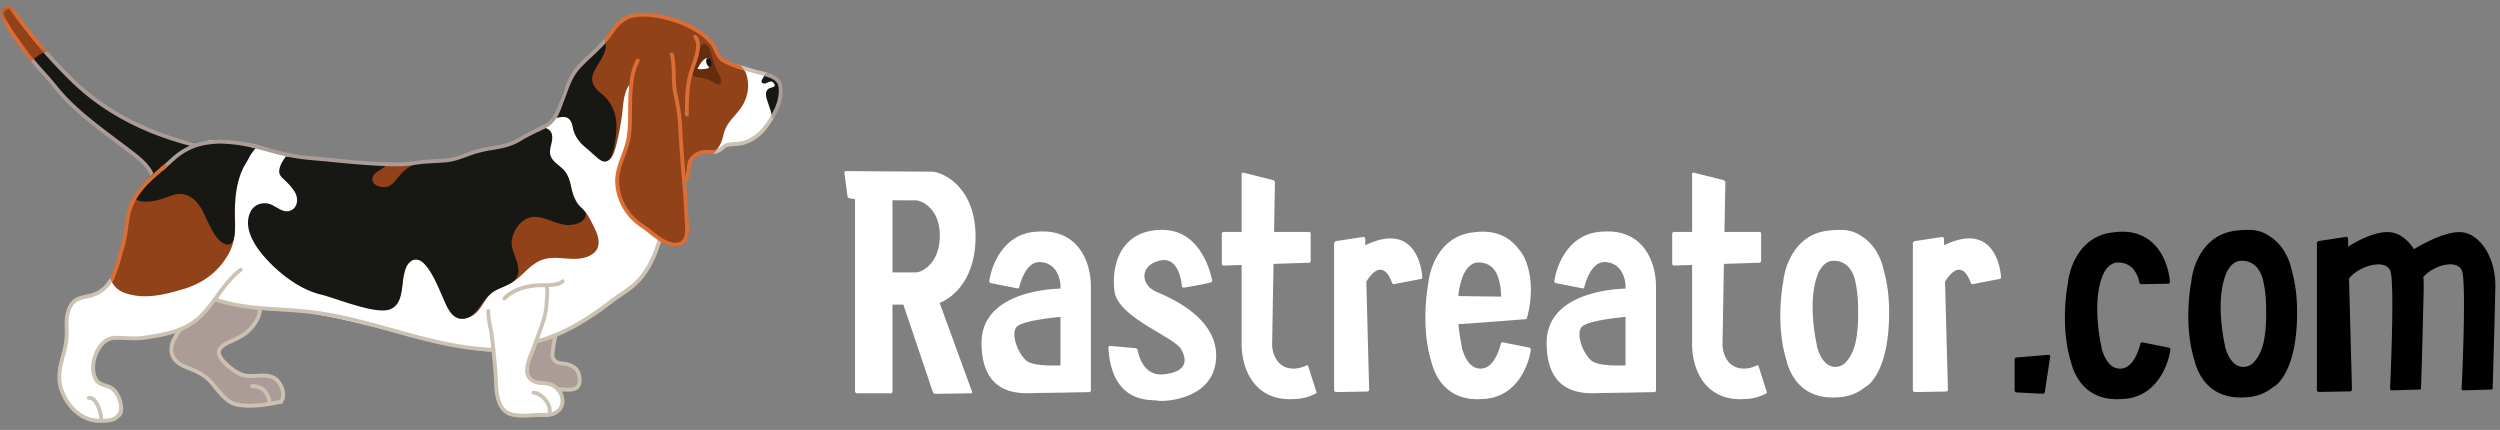
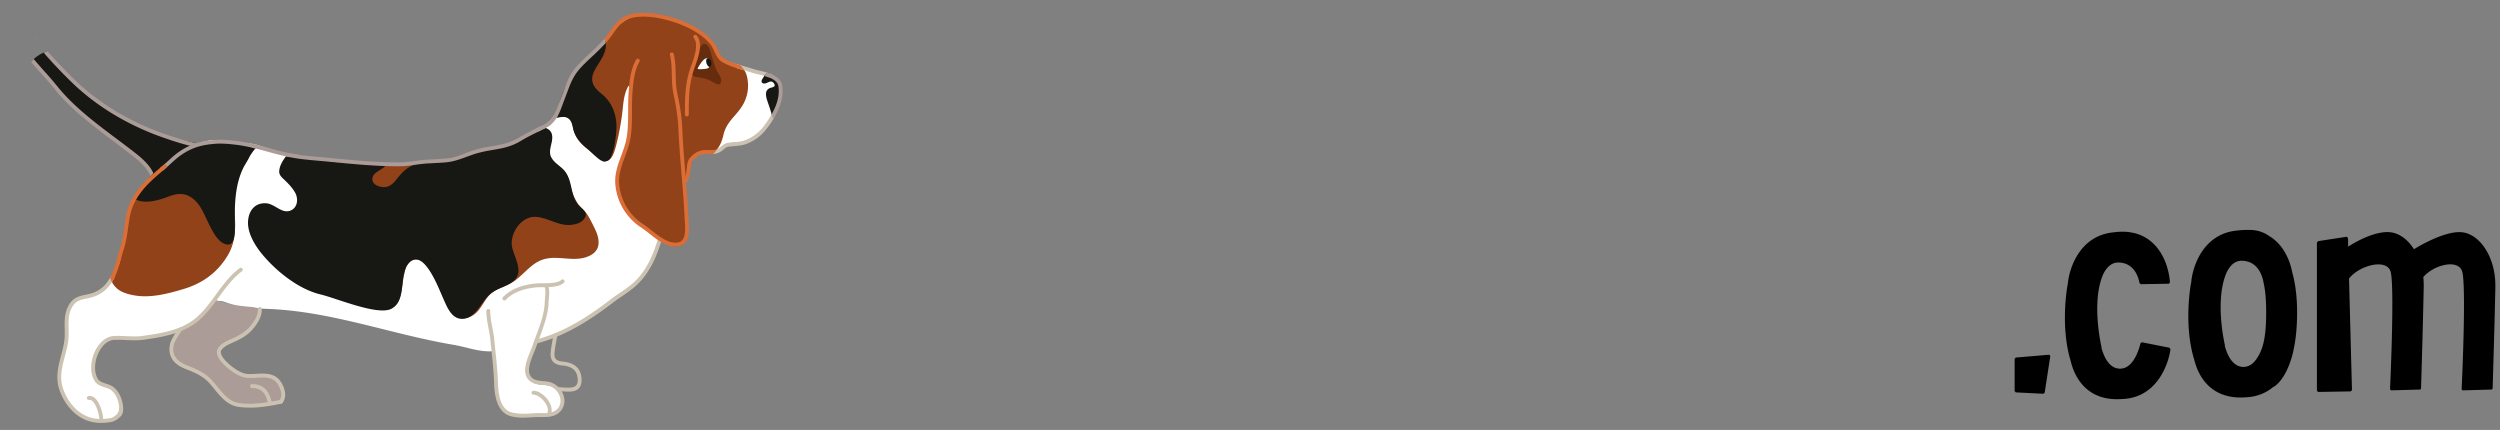
<svg xmlns="http://www.w3.org/2000/svg" xmlns:xlink="http://www.w3.org/1999/xlink" width="157" height="27">
  <rect width="100%" height="100%" fill="#808080" stroke="none" />
  <defs>
-     <path id="a" d="M0 .128h3.093v3.668H0V.129z" />
-   </defs>
+     </defs>
  <g fill="none" fill-rule="evenodd">
-     <path fill="#FFF" fill-rule="nonzero" d="M91.911 17.237c.189-.393.49-.756.954-.755.328.003.575.104.768.25l-.008.004s.017.008.038.022c.095.075.17.167.23.258.17.256.355.742.38 1.613 0 0-2.066-.026-2.69-.036a4.47 4.47 0 0 1 .328-1.356zm4.228 4.692l-.062-.09v-.002l-1.73-.345-.087.057c-.076.325-.438 1.667-1.342 1.598-.613-.043-.937-.675-1.11-1.296v-.066s-.142-.603-.22-1.429c.314-.004 4.279-.317 4.279-.317s.588-1.724.038-3.416c-.154-.47-.336-.77-.513-.955-.557-.763-1.463-1.262-2.8-1.082-2.241.2-2.841 2.424-2.898 3.265l-.006.008s-.5 2.565.2 4.851c.096.396.255.774.473 1.118.029.044.06.085.085.123.523.713 1.362 1.198 2.618 1.11 2.288-.055 2.984-2.326 3.08-3.132h-.006zm-8.703-4.123c-.618-1.722-1.467-.399-1.631-.112l.179 6.816-.07.073v.005l-2.059.034v-.004l-.074-.078v-9.29l.003-.002.076-.095.002-.005 1.8-.276v.004l.067.073h.004l.01.45c3.213-1.542 3.55 1.558 3.582 2.037l-.048.073-1.765.34-.075-.043h-.001zm-29.929-.699h-1.46v-4.53l1.461.005c.344 0 1.512.485 1.512 2.214 0 1.73-1.107 2.311-1.512 2.311zm1-6.327c-.578 0-4.796-.031-5.41-.036l-.066.067s-.004 0-.006.003l.203 1.55.077.082.392.065v12.107l.074.079h2.206l.07-.08V19.13h.685l1.863 5.527.098.076 2.324-.035v-.001l.038-.072-2.047-5.604c.894-.346 2.257-1.536 2.257-4.157 0-3.194-2.133-4.084-2.758-4.084zM76.37 22.497c-.133 2.66-3.387 2.748-3.698 2.66-.312-.091-2.874.308-3.068-3.366l.076-.065.002-.005 1.67.145.085.078c.057.327.358 1.687 1.612 1.565 1.427-.135 1.564-.824 1.12-1.59-.45-.764-3.952-1.99-4.175-3.61-.223-1.622.36-3.873 2.989-3.873 2.483 0 3.057 2.809 3.152 3.2h-.002l-.057.085c-.302.105-1.431.294-1.758.35l-.078-.053h-.014c-.023-.348-.215-1.95-1.421-1.647-1.241.314-1.172 1.49-.236 1.928.657.305 3.937 1.542 3.801 4.198zm40.054-.63c-.031.088-.064.182-.11.275-.091.201-.21.39-.352.559-.193.215-.439.358-.755.34-.61-.046-.933-.68-1.107-1.3v-.07s-.66-2.777.098-4.544c.19-.395.49-.756.96-.752.358.003.622.123.817.29.082.064.442.38.565 1.14.08.357.137.835.15 1.476.02 1.234-.066 2.017-.266 2.586zm.456-7.049a2.109 2.109 0 0 0-1.306-.376 4.494 4.494 0 0 0-.687.034c-2.243.2-2.844 2.425-2.903 3.266l-.006.009s-.502 2.565.203 4.847c.103.448.292.87.558 1.245.521.715 1.361 1.194 2.618 1.11.763-.02 1.356-.289 1.803-.667.003.004.008.006.008.006s.632-.32 1.072-1.662a4.99 4.99 0 0 0 .151-.558c.148-.634.246-1.436.246-2.459 0-.982-.113-1.816-.307-2.51-.178-.91-.635-1.8-1.45-2.285zm-50.282 8.128c-.612.024-1.767.024-2.147-.301-.522-.442-.992-1.67-.608-2.114.333-.384 2.246-.581 2.755-.63v3.045zm-1.396-8.401c-2.304.055-2.991 2.358-3.078 3.15l.049.073 1.758.349.069-.046c.07-.303.434-1.68 1.35-1.612 1.21.086 1.248 1.446 1.248 1.446v.22c-.869.022-4.982.299-4.957 3.438.025 3.503 2.7 3.124 3.5 3.116.436-.004 1.014-.015 1.457-.022v.005l.579-.014c.062-.003.098-.003.098-.003l1.167-.02.066-.073v-6.554c0-1.67-.883-3.62-3.306-3.453zm36.881 8.401c-.61.024-1.766.024-2.146-.301-.523-.442-.991-1.67-.605-2.114.334-.384 2.243-.581 2.751-.63v3.045zm-1.396-8.401c-2.3.055-2.99 2.358-3.078 3.15l.052.073 1.758.349.068-.046c.07-.303.435-1.68 1.348-1.612 1.212.086 1.248 1.446 1.248 1.446v.22c-.867.022-4.98.299-4.954 3.438.023 3.503 2.697 3.124 3.498 3.116.438-.004 1.015-.015 1.456-.022v.005l.584-.014c.059-.003.094-.003.094-.003l1.17-.02.066-.073v-6.554c0-1.67-.884-3.62-3.31-3.453zM82.67 24.685a2.917 2.917 0 0 1-1.386.374c-2.424.166-3.309-1.783-3.309-3.453V16.64l-1.17.037c-.006-.003-.006-.008-.006-.008l-.07-.066v-1.967l.075-.07h1.171v-3.672l.073-.058c.622.151 1.421.352 1.955.487v.006l.063.09-.054 3.147h2.24l.058.058v1.8l-.062.068v.006l-2.272.074-.088 5.128s.039 1.36 1.248 1.446c.33.022.648-.071.94-.21l.069.028.538 1.688-.013.034zm28.285 0a2.915 2.915 0 0 1-1.386.374c-2.422.166-3.306-1.783-3.306-3.453V16.64l-1.175.037v-.008l-.074-.066v-1.967l.075-.07h1.174v-3.672l.071-.058c.622.151 1.422.352 1.952.487v.006l.068.09-.058 3.147h2.241l.06.058v1.8l-.067.068v.006l-2.27.074-.087 5.128s.038 1.36 1.248 1.446c.326.022.649-.071.94-.21l.07.028.535 1.688-.011.034zm12.827-6.88c-.617-1.72-1.465-.398-1.634-.11l.182 6.815-.07.073v.004l-2.06.035v-.004l-.073-.078v-9.29l.002-.002.078-.095.002-.004 1.797-.276v.003l.071.073h.003l.01.45c3.211-1.543 3.549 1.558 3.579 2.037l-.05.073-1.76.34-.077-.043z" />
    <path fill="#000" fill-rule="nonzero" d="M128.76 22.35l-.354 2.314-.078.064-1.735-.086-.072-.08-.002-.002v-2.02h.002l.069-.086 2.101-.177v.003l.068.07zm7.544-.417c-.096.809-.79 3.077-3.077 3.127-1.255.088-2.096-.391-2.62-1.11-.026-.034-.051-.074-.08-.118a3.642 3.642 0 0 1-.476-1.121c-.703-2.285-.201-4.85-.201-4.85l.007-.01c.06-.84.66-3.062 2.903-3.263 2.369-.319 3.382 1.502 3.515 3.148h-.001l-.07.082-1.767.029-.079-.075c-.049-.287-.291-1.278-1.329-1.287-.467-.003-.769.36-.957.754-.758 1.768-.1 4.546-.1 4.546v.068c.175.62.5 1.256 1.107 1.297.898.066 1.265-1.255 1.342-1.59l.086-.063v-.003l1.738.345.06.094zm5.746-.066c-.034.088-.068.182-.114.275-.09.202-.208.39-.35.559-.192.215-.439.358-.757.34-.608-.046-.934-.68-1.106-1.3v-.07s-.661-2.777.101-4.544c.187-.395.487-.756.954-.752.362.003.625.123.82.29.082.064.443.38.565 1.14.08.357.136.835.15 1.476.021 1.234-.067 2.017-.263 2.586zm1.903-4.765c-.18-.909-.637-1.799-1.453-2.284a2.103 2.103 0 0 0-1.307-.376 4.5 4.5 0 0 0-.683.034c-2.246.2-2.843 2.425-2.902 3.266l-.006.009s-.503 2.565.198 4.847c.1.397.254.779.475 1.12l.088.126c.52.714 1.36 1.193 2.613 1.109.766-.02 1.358-.289 1.804-.668a.052.052 0 0 0 .012.007s.631-.32 1.067-1.662a3.73 3.73 0 0 0 .154-.558c.147-.634.245-1.436.245-2.459 0-.982-.112-1.816-.305-2.51zm12.756.904c-.03 1.704-.156 5.863-.171 6.397l-.052.06-1.83.052-.067-.066c.037-.708.3-6.665.027-7.426-.268-.765-1.76-.4-2.433.375.022.197.027.4.027.608a609.185 609.185 0 0 1-.17 6.399l-.052.058-1.832.052-.062-.067c.032-.714.294-6.664.025-7.425-.28-.793-1.96-.357-2.6.47l.185 7.005-.071.08v.002l-2.058.034v-.003l-.073-.07v-9.305l.076-.09v-.003l1.797-.275.069.072s.006 0 .011.002l.01.548c.27-.177 1.65-1.032 2.682-.901.555.074 1.07.464 1.45 1.063.205-.132 1.97-1.201 3.051-1.063 1.115.147 2.089 1.593 2.06 3.417z" />
-     <path fill="#AB9C97" fill-rule="nonzero" d="M36.31 23.432c-.222-.345-.578-.463-.969-.498-.402-.034-.653-.224-.604-.687.029-.263.178-.763.269-1.263-.172.053-.335.1-.458.15-.14.058-.44.17-.797.272-.058.15-.11.302-.162.45-.183.545-.79 1.596-.202 2.089.362.301.904.145 1.307.334.162.076.295.186.398.31.036.043.522-.032.593-.037.179-.015.364-.145.504-.255a.593.593 0 0 0 .251-.456.713.713 0 0 0-.13-.409" />
    <path fill="#CCC2B2" fill-rule="nonzero" d="M2.206 2.597c-.002-.114-.011-.226-.011-.347v.33c.005.006.009.01.012.017" />
-     <path fill="#924219" fill-rule="nonzero" d="M9.66 11.06c.117-.104.217-.19.276-.252.466-.46.925-.904 1.5-1.225.272-.15.65-.372 1.04-.512-.458-.06-.92-.218-1.349-.32-.993-.234-1.964-.753-2.89-1.175-2.09-.952-3.776-2.5-5.273-4.216-.672-.77-1.237-1.63-1.896-2.413C1.002.868.924.804.863.727.805.652.78.551.715.484.612.38.425.452.31.504c-.377.176-.098.612.024.874.165.36.353.724.597 1.036.232.3.486.578.722.874.208.262.377.54.599.788.352.395.638.822.992 1.213.365.404.763.777 1.152 1.155.268.26.523.528.8.776.212.191.428.376.65.56.283.233.572.43.872.637.174.12.335.268.514.383.793.513 2.275 1.203 2.427 2.26" />
    <path fill="#171714" fill-rule="nonzero" d="M9.388 10.827a.812.812 0 0 1 .002.478c.22-.211.443-.393.546-.497.467-.46.925-.904 1.5-1.226.297-.168.723-.415 1.155-.55-.005 0-.012 0-.016-.004a.774.774 0 0 1-.095-.011c-.259-.053-.51-.11-.765-.156-1.044-.188-2-.609-2.973-1.024-.49-.204-.965-.446-1.417-.723a17.54 17.54 0 0 1-3.75-3.115l-.353-.397c-.081-.091-.165-.305-.283-.348-.012-.004-.024-.005-.036-.006-.35.112-.663.317-.908.592-.007.09.105.156.186.252.181.206.37.401.547.612.301.359.606.734.941 1.062.449.438.81.92 1.279 1.336.71.63 1.457 1.224 2.256 1.736.777.498 1.911 1.003 2.185 1.989" />
    <g transform="translate(0 .178)">
      <mask id="b" fill="#fff">
        <use xlink:href="#a" />
      </mask>
      <path fill="#DB6D36" fill-rule="nonzero" d="M2.078 3.796a.124.124 0 0 1-.096-.044c-.187-.221-.366-.45-.535-.685-.046-.066-.11-.15-.18-.25C.85 2.254.152 1.314.003.687-.028.51.127.366.228.27A.556.556 0 0 1 .653.132C.688.134.719.152.74.18a39.26 39.26 0 0 0 2.322 2.94.122.122 0 0 1-.01.173.121.121 0 0 1-.172-.009A39.304 39.304 0 0 1 .58.374.288.288 0 0 0 .4.447C.291.546.24.61.242.64c.136.57.84 1.521 1.217 2.03.074.101.138.186.185.254.148.207.32.427.524.668a.126.126 0 0 1-.013.174.13.13 0 0 1-.077.03" mask="url(#b)" />
    </g>
    <path fill="#AB9C97" fill-rule="nonzero" d="M9.675 10.997c-.21-.651-.933-1.202-1.43-1.582l-.105-.082c-.288-.22-.577-.438-.867-.655-1.318-.989-2.68-2.013-3.694-3.284-.28-.343-.57-.678-.87-1.004-.2-.227-.41-.47-.597-.688-.081.077-.132.155-.16.194.182.214.382.44.58.658.296.331.604.675.86.994C4.424 6.845 5.798 7.876 7.13 8.875c.291.22.578.436.862.654l.108.082c.502.385 1.252.958 1.371 1.575.066-.066.134-.129.204-.188M12.112 9.2c.159-.063.346-.114.53-.138-.837-.165-1.528-.378-2.353-.667-2.135-.751-4.056-1.907-5.555-3.343A31.645 31.645 0 0 1 3.023 3.26l-.028-.036c-.085.022-.168.05-.25.083.015.018.03.036.045.051.004.006.004.013.01.018l.043.05c.55.624 1.126 1.225 1.725 1.803 1.523 1.46 3.474 2.636 5.644 3.397.67.237 1.257.422 1.901.574" />
    <path fill="#FFF" fill-rule="nonzero" d="M48.866 5.105c-.319-.437-.941-.562-1.44-.642-.34-.056-.55-.213-.864-.326-.33-.117-.675-.181-.988-.338-.615-.311-.689-.992-1.156-1.435-.522-.494-1.154-.915-1.86-1.041-.799-.144-1.53-.437-2.36-.333-.7.089-1.34.44-1.79.983-.307.364-.541.784-.86 1.14-.278.31-.694.5-.93.843a6.53 6.53 0 0 0-.442.746c-.383.75-.833 1.478-1.145 2.262-.117.3-.209.588-.468.798-.237.19-.556.237-.831.349-.876.363-1.606.973-2.425 1.429-1.482.825-3.722.558-5.364.668-2.062.137-4.065-.04-6.116-.217-.352-.032-.687-.124-1.032-.184-.365-.06-.729-.132-1.09-.216-.536-.13-1.049-.333-1.574-.493-.43-.128-.85-.096-1.287-.13-.47-.04-.927-.197-1.406-.173-.587.03-1.089.249-1.6.53-1.082.593-2.065 1.342-2.806 2.342-.749 1.01-.941 2.001-1.198 3.212-.106.506-.213 1.02-.366 1.519-.163.53-.408 1.298-.883 1.634-.234.166-.489.3-.759.399-.24.085-.503.101-.742.203-.527.223-.762.667-.846 1.224a5.925 5.925 0 0 0-.066.88c0 .449-.074.878-.146 1.318-.07.427-.22.86-.294 1.283-.078.462.022 1.016.192 1.444.433 1.093 1.819 1.94 2.985 1.533.662-.23.786-.852.48-1.457-.318-.633-1.198-.599-1.45-1.274-.218-.58-.066-1.329.312-1.807.629-.792 1.183-.58 2.078-.58 1.088 0 2.512-.08 3.472-.67.613-.377 1.222-1.536 1.95-1.626.25-.032.648.19.892.254.729.19 1.477.212 2.222.244 4.025.167 7.71 1.597 11.633 2.257.785.132 1.584.452 2.392.401.017 0 .033-.004.05-.006.023.24.05.481.082.72.07.528.078 1.06.141 1.587.039.327.081.674.223.976.234.494.77.743 1.289.79.282.027.571 0 .855-.014.308-.019.617-.025.92-.065.258-.036.543-.099.708-.315a.815.815 0 0 0 .167-.612c-.04-.353-.295-.682-.631-.84-.403-.189-.945-.032-1.307-.334-.589-.493.019-1.544.202-2.088.052-.152.107-.303.164-.457 1.797-.458 3.202-1.242 4.702-2.393.492-.378 1.032-.677 1.49-1.102 1.015-.94 1.406-2.281 1.762-3.577.218-.79.387-1.771.878-2.445.157-.215.415-.326.557-.548.241-.39.038-.892.262-1.29.153-.275.565-.443.86-.478.286-.036.582-.045.855-.136.266-.092.446-.343.71-.434.28-.095.608-.009.895-.033.336-.026.653-.165.899-.396.162-.142.254-.295.364-.47.13-.21.303-.384.419-.605a9.29 9.29 0 0 0 .402-.83c.194-.474.392-1.1.058-1.558" />
    <path fill="#924219" fill-rule="nonzero" d="M46.965 5.121c-.044-.367-.15-.832-.543-.95-.132-.04-.268-.07-.402-.12a2.23 2.23 0 0 1-.822-.525c-.248-.257-.266-.565-.417-.872-.17-.343-1.462-1.064-2.072-1.303-.612-.24-1.8-.414-2.48-.414-.528 0-1.237.486-1.6.856-.327.337-.557.761-.885 1.098-.368.377-.823.651-1.162 1.063-.318.393-.533.91-.773 1.356-.276.518-.539 1.048-.717 1.61-.062.194-.113.413.17.418.133.002.263-.013.385.05.356.182.28.515.39.843.23.703.697.995 1.232 1.417.21.167.42.326.631.49.443.023.623-.358.769-.908.17-.645.298-1.315.387-1.96.089-.641.079-1.309.417-1.884.184.134.108.675.103.87-.012.518-.083 1.034-.06 1.555.035.808-.245 1.525-.483 2.292a7.14 7.14 0 0 0-.193.756c.159.122.316.242.472.367.18.142 2.098 1.121 2.876 1.517-.057-.03.385-.744.656-1.183.102-.162.179-.287.199-.325.155-.299.225-.545.299-.872.074-.327.279-.642.624-.704.343-.061.651.128.946-.148.291-.274.435-.675.525-1.056.2-.844.793-1.156 1.209-1.86a2.41 2.41 0 0 0 .319-1.474m-10.2 11.043c.376-.113.742-.347.812-.766.074-.43-.136-.876-.325-1.248-.168-.331-.344-.703-.604-.97-.129-.135-.26-.246-.364-.403a3.337 3.337 0 0 1-.451-1.069c-.096-.38-.191-.776-.468-1.067-.266-.278-.757-.493-.877-.89-.119-.396.226-.79.162-1.193-.147-.923-1.122-.407-1.598-.072-.912.643-1.695.73-2.796.907-.842.136-1.633.49-2.476.642-2.085.384-4.25.214-6.359.045-.613-.049-1.214-.08-1.825-.2-.584-.115-1.811-.141-1.852.718-.027.58.546.975.813 1.42.144.246.216.604.1.878-.159.37-.522.594-.715.94a3.337 3.337 0 0 0-.368.993c-.123.704.046 1.437.59 1.922 1.154 1.026 2.561 1.704 4.018 2.168.617.2 1.74.608 2.392.4.708-.226.66-1.513.81-2.09.088-.353.15-.763.532-.893.464-.158.835.221 1.067.579.553.842.773 1.844 1.38 2.659.462.623 1.215.485 1.677-.072.326-.394.483-.836.898-1.15.37-.284.83-.37 1.227-.613.68-.418 1.144-1.179 1.919-1.435.87-.29 1.81.125 2.681-.14M15.833 9.29a.472.472 0 0 0 .034-.074c.056-.125-1.992-.401-2.157-.393-.484.028-1.039.074-1.493.235-.97.345-1.65 1.205-2.36 1.912-.391.39-.767.796-1.126 1.215-.361.422-.467.893-.633 1.434-.128.417-.117.897-.288 1.293-.156.368-.13.838-.214 1.233a3.156 3.156 0 0 1-.237.72 3.21 3.21 0 0 0-.075.155h-.13l-.236.437s.126.441.519.733c.043.03.087.059.134.085.267.15.601.229.858.274 1.042.183 2.13-.107 3.123-.406 1.2-.363 2.153-1.065 2.784-2.164.504-.874.464-1.864.384-2.827a4.89 4.89 0 0 1 .104-1.41c.184-.889.63-1.645 1.01-2.452" />
    <path fill="#924219" fill-rule="nonzero" d="M42.226 3.526c.195.791.052 1.666.224 2.472.152.71.277 1.427.307 2.147.078 1.885.31 3.722.389 5.606.03.683.225 1.757-.743 1.718-.743-.027-1.435-.783-2.022-1.165a3.489 3.489 0 0 1-1.582-2.642c-.085-1.041.564-1.938.717-2.94.146-.938.045-1.96.125-2.905.054-.644.117-1.314.449-1.898" />
    <path fill="#171714" fill-rule="nonzero" d="M11.613 9.343c-.748.32-1.436.942-1.977 1.537-.206.23-.4.47-.583.72-.2.269-.525.551-.572.9.485.285 1.167.147 1.687-.01.265-.08.518-.199.786-.263.625-.154 1.11.1 1.501.593.49.615.875 2.154 1.617 2.48.814.363.669-1.003.669-1.517.001-.803.023-1.603.226-2.386.096-.362.225-.717.414-1.04.092-.152.195-.324.275-.483.073-.147.157-.254.25-.388.04-.06.211-.207.18-.286-.021-.053-.189-.085-.237-.098-1.067-.283-2.178-.34-3.254-.079a7.676 7.676 0 0 0-.982.32m14.767.903c-.49.092-.903.3-1.363.874-.239.295-.44.59-.84.628-.344.033-.873-.17-.785-.581.085-.393.632-.494.824-.778-.858-.391-2.096-.135-3.03-.21a4.456 4.456 0 0 1-.5-.08 29.017 29.017 0 0 0-2.328-.397c-.163-.02-.295-.033-.398.11-.2.277-.39.559-.424.908-.027.266.157.415.335.584.246.236.49.487.66.789.206.364.176.908-.243 1.11-.574.278-1.002-.405-1.591-.438-.677-.035-1.068.447-1.118 1.104-.057.714.392 1.481.816 2.011.89 1.108 2.335 2.28 3.74 2.612.985.233 3.576 1.343 4.438.902.963-.494.485-2.003 1.013-2.753.92-1.302 1.936 1.403 2.198 1.983.26.58.558 1.481 1.334 1.395.677-.072 1.054-.885 1.454-1.346.508-.582 1.109-.577 1.66-1.01.712-.565.055-1.506-.076-2.167-.138-.684.385-1.643 1.136-1.84.787-.205 1.65.516 2.457.473.314-.016.688-.088.9-.341.301-.358.058-.547-.22-.807-.645-.594-.426-1.524-.93-2.19-.257-.34-.677-.528-.88-.915-.26-.49.237-1.071-.006-1.56-.072-.148-.259-.247-.408-.296-.155-.047-.326.057-.45.143-.117.08-.252.125-.38.188-.275.14-.545.292-.807.455-.106.062-.208.127-.315.184-.552.296-1.042.232-1.644.304-1.002.12-1.884.756-2.872.835-.543.046-.974.046-1.357.117m11.374-4.375c-1.359-1.063.135-1.791.284-2.87a1.02 1.02 0 0 0 .003-.27c-.003-.052-.017-.234-.065-.259-.009-.005-.015-.006-.024-.002-.036.012-.07.086-.088.113a1.538 1.538 0 0 1-.144.185c-.105.12-.232.224-.348.336-.027.025-.074.065-.09.106-.099.108-.19.212-.271.288-.337.317-.666.594-.94.973a6.496 6.496 0 0 0-.798 1.547c-.065.18-.122.361-.172.546-.037.138-.062.278-.093.416-.034.149-.115.28-.163.421.055.035.188-.012.248-.025.16-.033.381-.056.526.019.323.166.32.537.417.836.161.49.494.827.883 1.143.052.043.1.09.149.135.121.113.237.226.364.333.122.103.257.226.41.279a.42.42 0 0 0 .48-.182c.089-.137.133-.308.182-.463a3.93 3.93 0 0 0 .12-.568c.047-.308.086-.618.09-.93.008-.824-.306-1.597-.96-2.106" />
    <path fill="#662C0E" fill-rule="nonzero" d="M44.776 3.776c-.024-.078-.047-.157-.072-.229-.085-.259-.128-.728-.461-.792-.331-.063-.517 1.127-.613 1.35-.116.263-.339.647.073.72.358.064.625.098.965.268.225.111.6.423.617-.032.008-.21-.1-.34-.203-.502-.138-.226-.226-.515-.305-.783" />
    <path fill="#FFF" fill-rule="nonzero" d="M43.818 4.321s-.02-.004 0-.047c.021-.042.212-.359.318-.464.106-.108.188-.173.29-.148.104.025.172.17.172.276 0 .104.009.34-.236.377-.247.036-.525.046-.544.006" />
    <path fill="#171714" fill-rule="nonzero" d="M44.394 4.035a.438.438 0 0 1-.035-.293c.06-.167.236-.033.281.062.044.086.059.314-.037.38-.061.043-.109-.008-.143-.045a.386.386 0 0 1-.066-.104" />
    <path fill="#CCC2B2" fill-rule="nonzero" d="M48.596 7.179c-.01-.008-.023-.01-.034-.013 0-.025.002-.054 0-.059-.003-.01-.054-.014-.054-.014l-.07.125a.027.027 0 0 0-.01.007 5.64 5.64 0 0 1-.582.844 2.574 2.574 0 0 1-.891.67c-.322.15-.578.171-.9.196-.094.009-.195.017-.302.029-.21.023-.344.134-.465.232-.072.057-.135.11-.214.15l-.019.006c-.064.08-.163.2-.285.317.135-.008.27-.034.412-.103.1-.053.186-.12.258-.179.11-.093.202-.164.339-.18.107-.011.204-.019.295-.027.332-.026.62-.049.984-.219.375-.17.707-.42.973-.733a5.91 5.91 0 0 0 .61-.883.123.123 0 0 0-.045-.166m-.167-2.269a.104.104 0 0 1-.049-.012c-.238-.103-.523-.17-.771-.23a5.608 5.608 0 0 1-.412-.11 9.598 9.598 0 0 0-.533-.16c-.12-.036-.245-.071-.368-.109a.124.124 0 0 1-.023-.226.121.121 0 0 1 .093-.01c.121.04.245.073.365.108.19.054.37.107.544.163.102.037.242.07.39.105.26.062.555.131.813.246a.121.121 0 0 1 .06.161.12.12 0 0 1-.109.074" />
    <path fill="#AB9C97" fill-rule="nonzero" d="M13.854 21.835a.13.13 0 0 0-.021.027c-.3.415.341.981.626 1.232.383.334.854.537 1.366.478.572-.066 1.3-.194 1.686.374.161.237.252.567.258.854.005.313-.232.399-.492.459-.33.078-.662.12-.997.172-.607.1-1.23.002-1.777-.278-.736-.374-1.071-1.257-1.781-1.684-.738-.446-2.016-.53-1.982-1.644.011-.381.222-.64.427-.935.054-.072.094-.174.171-.227.072-.048.17-.061.249-.098.397-.179.75-.374 1.067-.672.094-.089.823-1.078.864-1.065.22.076.422.126.649.177.254.056.505.14.763.178.306.042.616.071.924.1.137.013.347.091.474.05-.019.007-.07.464-.083.519a1.36 1.36 0 0 1-.184.444 2.65 2.65 0 0 1-.657.75c-.48.367-1.152.315-1.55.79" />
    <path fill="#CCC2B2" fill-rule="nonzero" d="M35.685 24.593c-.126 0-.258-.01-.388-.02-.09-.006-.173-.012-.258-.016a.12.12 0 0 1-.118-.127.119.119 0 0 1 .126-.116c.086.001.177.009.268.016.342.023.697.05.859-.117.09-.09.123-.243.1-.468-.046-.489-.359-.742-.977-.796-.266-.023-.463-.111-.584-.258-.11-.141-.157-.33-.13-.563a9.93 9.93 0 0 1 .18-1.086.122.122 0 0 1 .237.05 10.41 10.41 0 0 0-.178 1.062c-.016.167.009.295.078.382.08.094.218.15.42.17.736.063 1.136.405 1.197 1.015.028.301-.028.518-.168.666-.161.165-.402.207-.664.207" />
    <path fill="#AB9C97" fill-rule="nonzero" d="M33.768 8.27a.119.119 0 0 1-.108-.066.122.122 0 0 1 .054-.164c.075-.04.145-.071.216-.105.124-.056.244-.109.36-.186.189-.128.341-.31.475-.49a.123.123 0 0 1 .173-.019.126.126 0 0 1 .022.172c-.144.186-.308.41-.54.542a3.81 3.81 0 0 1-.399.2c-.064.031-.127.067-.198.104a.126.126 0 0 1-.055.012" />
    <path fill="#CCC2B2" fill-rule="nonzero" d="M33.657 21.577a.124.124 0 0 1-.12-.091.123.123 0 0 1 .09-.15c1.88-.486 3.44-1.553 4.722-2.534.187-.146.385-.28.576-.41.309-.21.626-.426.903-.685.818-.757 1.213-1.79 1.492-2.7a.122.122 0 0 1 .153-.081c.064.021.1.09.08.154-.29.942-.701 2.01-1.56 2.807-.292.271-.617.494-.933.71a9.87 9.87 0 0 0-.566.402c-1.297.995-2.886 2.08-4.807 2.575l-.03.003" />
    <path fill="#CCC2B2" fill-rule="nonzero" d="M32.867 26.229c-.264 0-.53-.022-.794-.093-.98-.267-1.027-1.606-1.045-2.112-.023-.703-.1-1.419-.173-2.114a22.915 22.915 0 0 1-.071-.677 7.718 7.718 0 0 0-.099-.594c-.069-.356-.146-.758-.142-1.112a.12.12 0 0 1 .121-.12h.002c.065 0 .119.056.119.123-.001.328.072.716.138 1.062.042.224.083.435.103.616l.069.674c.074.7.152 1.423.175 2.135.026.773.15 1.687.866 1.881.44.118.91.087 1.363.057l.069-.008c.135-.007.27-.006.397-.003.267.003.518.007.756-.082.422-.163.518-.536.467-.83a1.036 1.036 0 0 0-.58-.75c-.153-.07-.337-.086-.531-.104-.28-.024-.567-.051-.802-.248-.551-.458-.214-1.281.034-1.883.05-.124.097-.24.131-.338.07-.209.15-.422.23-.636.25-.672.51-1.367.539-2.059a9.98 9.98 0 0 1 .018-.286c.022-.257.045-.524-.024-.707a.12.12 0 1 1 .226-.085c.09.234.064.529.04.813a8.556 8.556 0 0 0-.019.275c-.03.731-.297 1.445-.552 2.135a24.3 24.3 0 0 0-.228.628c-.034.104-.086.224-.139.353-.217.532-.516 1.258-.103 1.601.177.147.417.17.67.191.205.02.419.038.61.129.383.178.651.527.72.928a.964.964 0 0 1-.622 1.102c-.281.107-.57.102-.844.098a4.309 4.309 0 0 0-.378.006l-.068.003c-.212.014-.431.03-.649.03" />
    <path fill="#DB6D36" fill-rule="nonzero" d="M42.415 15.487l-.054-.002c-.573-.022-1.11-.442-1.58-.813a7.115 7.115 0 0 0-.501-.373 3.591 3.591 0 0 1-1.638-2.735c-.053-.647.166-1.24.38-1.81.137-.376.28-.764.339-1.159.083-.53.084-1.1.087-1.651 0-.412.003-.838.036-1.246.053-.621.111-1.324.465-1.95a.121.121 0 0 1 .222.032.122.122 0 0 1-.013.092c-.324.575-.38 1.251-.432 1.848-.033.396-.035.817-.037 1.224 0 .56-.002 1.14-.088 1.69-.063.417-.21.82-.354 1.205-.211.572-.411 1.113-.363 1.705a3.339 3.339 0 0 0 1.528 2.55c.168.108.337.242.518.385.444.347.944.742 1.442.76.211.008.362-.039.464-.143.233-.242.196-.77.17-1.197a7.673 7.673 0 0 1-.016-.25c-.04-.93-.12-1.867-.194-2.774-.076-.922-.157-1.878-.195-2.83-.033-.776-.18-1.546-.302-2.13-.088-.398-.097-.813-.108-1.215-.01-.44-.02-.854-.118-1.252a.118.118 0 0 1 .088-.148.12.12 0 0 1 .146.089c.106.424.117.87.126 1.305.01.389.02.794.1 1.17.129.592.278 1.376.311 2.17.039.946.12 1.901.195 2.823.075.907.153 1.846.193 2.78l.014.245c.033.5.07 1.065-.234 1.382-.143.148-.344.223-.597.223" />
    <path fill="#CCC2B2" fill-rule="nonzero" d="M34.469 26.142a.118.118 0 0 1-.056-.015.126.126 0 0 1-.052-.167c.082-.154.05-.378-.088-.609-.189-.314-.525-.563-.769-.565a.122.122 0 0 1-.121-.124.12.12 0 0 1 .123-.122c.373.004.773.348.973.686.182.305.219.616.098.848a.122.122 0 0 1-.108.068m-2.794-7.273a.114.114 0 0 1-.083-.036.122.122 0 0 1-.003-.173c.447-.469 1.119-.755 2-.852.144-.017.317-.018.499-.019.435-.002.926-.006 1.165-.215a.12.12 0 0 1 .172.013.124.124 0 0 1-.012.172c-.307.27-.847.274-1.325.276-.174.003-.34.004-.473.018-.82.09-1.445.352-1.851.778a.121.121 0 0 1-.088.038m-14.029 6.478a.117.117 0 0 1-.075-.023.124.124 0 0 1-.023-.17c.271-.36-.002-.862-.094-1.01-.297-.48-.802-.452-1.334-.423a4.207 4.207 0 0 1-.59.009c-.354-.027-.742-.216-1.188-.578-.364-.294-.932-.86-.641-1.3.162-.248.454-.398.66-.491.551-.247 1.03-.46 1.402-.938.221-.28.445-.619.433-1.014a.12.12 0 0 1 .12-.126c.066 0 .121.052.123.119.012.477-.238.86-.484 1.173-.41.525-.938.761-1.494 1.01-.18.08-.43.208-.559.402-.156.236.205.658.593.974.4.326.754.502 1.05.526.179.01.365.001.562-.01.551-.03 1.18-.067 1.554.539.112.18.446.803.08 1.284a.115.115 0 0 1-.095.047" />
    <path fill="#CCC2B2" fill-rule="nonzero" d="M15.7 25.6c-.243 0-.485-.017-.726-.05-.678-.093-1.105-.617-1.517-1.122a9.694 9.694 0 0 0-.317-.377c-.383-.42-.89-.65-1.382-.837-.473-.18-.974-.447-1.099-1.055a1.365 1.365 0 0 1 .157-.897 5.95 5.95 0 0 1 .405-.64.118.118 0 0 1 .17-.027c.053.04.066.115.027.17a6.031 6.031 0 0 0-.39.616 1.117 1.117 0 0 0-.133.73c.102.489.515.709.95.876.518.196 1.057.441 1.471.9.113.122.224.256.329.385.383.469.779.952 1.363 1.036.825.116 1.64.003 2.61-.199a.123.123 0 0 1 .144.095c.013.065-.03.133-.095.144-.715.15-1.347.252-1.967.252m-9.345.89h-.007a.124.124 0 0 1-.113-.13c.015-.248-.159-.925-.427-1.168-.07-.064-.138-.088-.208-.079a.121.121 0 0 1-.14-.098.124.124 0 0 1 .098-.142.48.48 0 0 1 .41.135c.344.31.528 1.071.509 1.366a.122.122 0 0 1-.122.117" />
    <path fill="#CCC2B2" fill-rule="nonzero" d="M16.942 25.399a.12.12 0 0 1-.118-.097c-.142-.651-.441-.93-1-.932a.124.124 0 0 1-.119-.126.12.12 0 0 1 .12-.12h.001c.678.006 1.067.362 1.235 1.125a.121.121 0 0 1-.092.145c-.01.004-.018.004-.027.004m-10.6 1.16c-.195 0-.38-.02-.559-.058-.901-.193-1.682-.955-2.041-1.99-.276-.789-.088-1.492.091-2.172.078-.287.155-.581.2-.886.041-.265.036-.535.03-.798-.01-.465-.017-.947.216-1.418.276-.553.674-.636 1.097-.722.204-.044.416-.088.63-.189.404-.192.717-.509.954-.973.033-.06.105-.084.162-.053.06.032.086.107.054.166-.262.513-.614.866-1.07 1.082a2.882 2.882 0 0 1-.682.205c-.393.083-.703.148-.928.595-.208.417-.199.846-.189 1.301.005.275.011.556-.033.842-.049.318-.129.619-.206.91-.179.676-.349 1.312-.098 2.03.26.747.886 1.62 1.86 1.83.323.069.666.069 1.078.003.169-.029.302-.102.456-.252.109-.107.113-.2.113-.4a.121.121 0 1 1 .243 0c0 .202 0 .393-.186.575-.19.188-.366.282-.587.32-.2.033-.402.05-.605.052" />
    <path fill="#CCC2B2" fill-rule="nonzero" d="M7.493 26.167a.124.124 0 0 1-.082-.031.126.126 0 0 1-.008-.175c.153-.17.087-.494.013-.757-.057-.206-.177-.492-.422-.69-.115-.09-.261-.139-.416-.188-.236-.076-.477-.154-.629-.389-.363-.561-.238-1.378.044-1.937.28-.55.707-.878 1.173-.902.256-.012.51 0 .76.012.347.015.703.033 1.054-.017 1.284-.182 2.418-.389 3.274-1.086.508-.417.912-.97 1.305-1.506.435-.596.887-1.215 1.491-1.66a.122.122 0 0 1 .171.026.125.125 0 0 1-.027.17c-.574.426-1.015 1.028-1.441 1.61-.4.548-.814 1.115-1.347 1.548-.977.797-2.373.996-3.392 1.142-.371.05-.743.034-1.1.019-.242-.013-.493-.023-.738-.013-.376.019-.727.297-.965.77-.298.586-.32 1.28-.058 1.69.105.162.296.222.497.29.172.053.346.112.493.228.296.238.439.576.507.817.09.322.166.727-.066.987a.124.124 0 0 1-.091.042" />
-     <path fill="#CCC2B2" fill-rule="nonzero" d="M30.993 22.087h-.005a6.272 6.272 0 0 1-.244-.011c-2.133-.107-4.187-.678-6.171-1.232-1.591-.443-3.234-.901-4.898-1.111-.707-.092-1.41-.134-2.087-.177-1.424-.089-2.766-.174-4.134-.648a.12.12 0 0 1-.075-.156.117.117 0 0 1 .151-.072c1.337.462 2.666.547 4.074.634.68.044 1.385.088 2.1.18 1.683.213 3.334.672 4.93 1.117 1.973.55 4.013 1.119 6.123 1.224.08.006.161.009.24.012a.12.12 0 0 1-.003.24" />
    <path fill="#171714" fill-rule="nonzero" d="M48.584 4.78a1.256 1.256 0 0 0-.204-.103l-.02-.004-.102-.071c-.128-.07-.25.16-.311.247-.02.03-.04.062-.058.095a.329.329 0 0 0-.06.131.076.076 0 0 0-.003.038c.002.063.04.111.135.13.203.043.448-.281.635-.018.197.278-.179.242-.32.343-.205.14-.19.34-.141.596.02.098.362 1.024.322 1.062.37-.338.531-1.114.637-1.587.067-.308-.171-.617-.51-.858" />
    <path fill="#DB6D36" fill-rule="nonzero" d="M43.135 7.31a.121.121 0 0 1-.121-.122c-.001-.946-.001-1.84.293-2.765.03-.095.067-.201.109-.315.197-.556.47-1.32.154-1.722a.124.124 0 0 1 .02-.173.121.121 0 0 1 .17.02c.4.51.102 1.347-.116 1.958-.038.11-.077.214-.106.307-.283.888-.281 1.764-.281 2.69a.121.121 0 0 1-.122.123" />
    <path fill="#AB9C97" fill-rule="nonzero" d="M49.12 5.36c-.05-.293-.26-.517-.652-.688l-.318-.11c-.047.06-.1.14-.148.208l.378.128c.302.135.465.3.502.505.087.506-.042 1.08-.383 1.702l-.042.07.09.334.164-.282c.369-.676.506-1.303.41-1.867" />
    <path fill="#DB6D36" fill-rule="nonzero" d="M44.77 9.67c.123-.12.22-.237.285-.318-.17.081-.339.077-.535.07-.089 0-.183-.003-.28.002-.315.02-.565.14-.832.403-.222.22-.244.43-.27.672-.004.036-.007.075-.013.115l-.006.05c-.024.193-.057.481-.199.573a.125.125 0 0 0 .066.228.132.132 0 0 0 .066-.02c.237-.155.28-.514.308-.751l.005-.05c.006-.041.011-.082.014-.119.025-.227.038-.365.198-.522.225-.221.422-.318.677-.333.09-.007.177-.004.263 0 .081.001.167.004.253 0m1.725-5.578c-.136-.043-.272-.083-.303-.093a3.236 3.236 0 0 1-.742-.336c-.17-.107-.267-.32-.371-.547-.075-.158-.152-.323-.258-.457-.914-1.165-2.707-1.614-3.235-1.722-1.045-.217-1.856-.176-2.41.122-.393.214-.7.658-.923.982-.07.1-.144.198-.222.292-.028.035-.058.073-.092.107.065.053.088.155.1.263.062-.072.123-.142.182-.215.078-.098.159-.2.233-.307.207-.302.494-.72.837-.905.502-.272 1.257-.304 2.247-.1 1.043.217 2.405.762 3.094 1.635.087.113.155.258.224.41.117.248.235.504.463.649.21.135.464.25.798.362l.46.14.149.044c.008.003.019.004.029.006a2.416 2.416 0 0 0-.26-.33" />
    <path fill="#AB9C97" fill-rule="nonzero" d="M38.031 2.662a.964.964 0 0 0-.075-.24c-.05.055-.099.11-.145.169-.243.266-.513.518-.773.762-.264.247-.537.5-.785.775-.465.517-.649 1.015-.863 1.592-.049.127-.095.255-.148.39-.04.099-.079.207-.119.313-.1.278-.205.566-.35.821 0 .005 0 .01-.002.016h-.006a.117.117 0 0 1-.021.03v.01c-.003.19.17.133.216.112a.167.167 0 0 0 .02-.04l.007-.006c.15-.274.26-.57.366-.859.038-.104.077-.207.116-.308l.147-.391c.205-.555.384-1.032.816-1.514.24-.268.51-.518.77-.761a12.737 12.737 0 0 0 .73-.72c.043-.044.071-.069.107-.11l-.008-.04M18.192 9.87c.164-.06.4-.137.569-.148a11.812 11.812 0 0 1-.459-.076c-.48-.092-.96-.225-1.424-.353a23.75 23.75 0 0 0-1.259-.31c.041.042.154.166.214.291.331.078.66.166.982.254.455.13.914.243 1.377.342" />
    <path fill="#AB9C97" fill-rule="nonzero" d="M15.62 8.983a7.892 7.892 0 0 0-.818-.137c-.395-.046-.852-.09-1.268-.06-.808.06-1.507.208-2.286.745-.246.169-.459.364-.683.568a9.043 9.043 0 0 1-.459.402.123.123 0 0 0-.019.17c.027.03.06.045.095.045a.115.115 0 0 0 .075-.026c.165-.136.318-.275.467-.412.218-.2.426-.387.657-.547.737-.508 1.4-.648 2.17-.703.395-.03.839.014 1.222.057.357.04.712.109 1.06.19.07.016.138.036.208.05.035-.04.112-.138.172-.203a18.552 18.552 0 0 0-.594-.139m18.273-1.025l-.23.113a13.06 13.06 0 0 0-1.037.55c-.599.367-1.142.46-1.718.558-.341.058-.694.115-1.081.235-.194.059-.396.131-.588.201-.325.12-.663.243-.986.303-.207.039-.414.049-.636.063l-.647.037c-.302.009-.604.052-.893.09-.307.042-.624.086-.937.09-1.44.014-2.912-.13-4.331-.271l-.117-.011c-.212-.021-.425-.039-.636-.058a22.234 22.234 0 0 1-1.294-.135 11.25 11.25 0 0 1-.459-.076l-.169-.036v.002c-.066.063-.15.169-.178.205.08.019.158.038.237.053l.067.012c.59.115 1.193.165 1.776.216.21.02.421.036.63.058l.119.01c1.425.14 2.898.286 4.357.273.327-.002.655-.049.965-.095.287-.039.58-.077.873-.086l.651-.037c.216-.013.444-.024.666-.068.343-.062.689-.188 1.023-.31.19-.07.39-.142.576-.2a8.14 8.14 0 0 1 1.051-.227c.6-.103 1.167-.199 1.802-.591.313-.191.705-.383 1.018-.539l.496-.242s-.142-.055-.37-.087" />
    <path fill="#DB6D36" fill-rule="nonzero" d="M10.453 10.37a.12.12 0 0 0-.171-.015l-.12.098c-.353.298-.725.61-1.054.952-.655.674-1.055 1.394-1.188 2.133-.042.223-.074.452-.104.672-.064.46-.134.934-.277 1.377-.066.197-.12.4-.175.596a8.73 8.73 0 0 1-.242.792l-.06.15c-.031.075-.063.15-.099.22l-.057.096c.018.047.057.15.125.27l.144-.246c.043-.082.08-.167.116-.252a5.72 5.72 0 0 0 .083-.223v-.002c.087-.245.158-.494.225-.74.053-.193.107-.394.17-.584.151-.464.22-.948.286-1.418.03-.22.064-.445.103-.662.125-.691.505-1.367 1.123-2.007.323-.333.685-.64 1.039-.936l.116-.097a.124.124 0 0 0 .017-.173" />
  </g>
</svg>